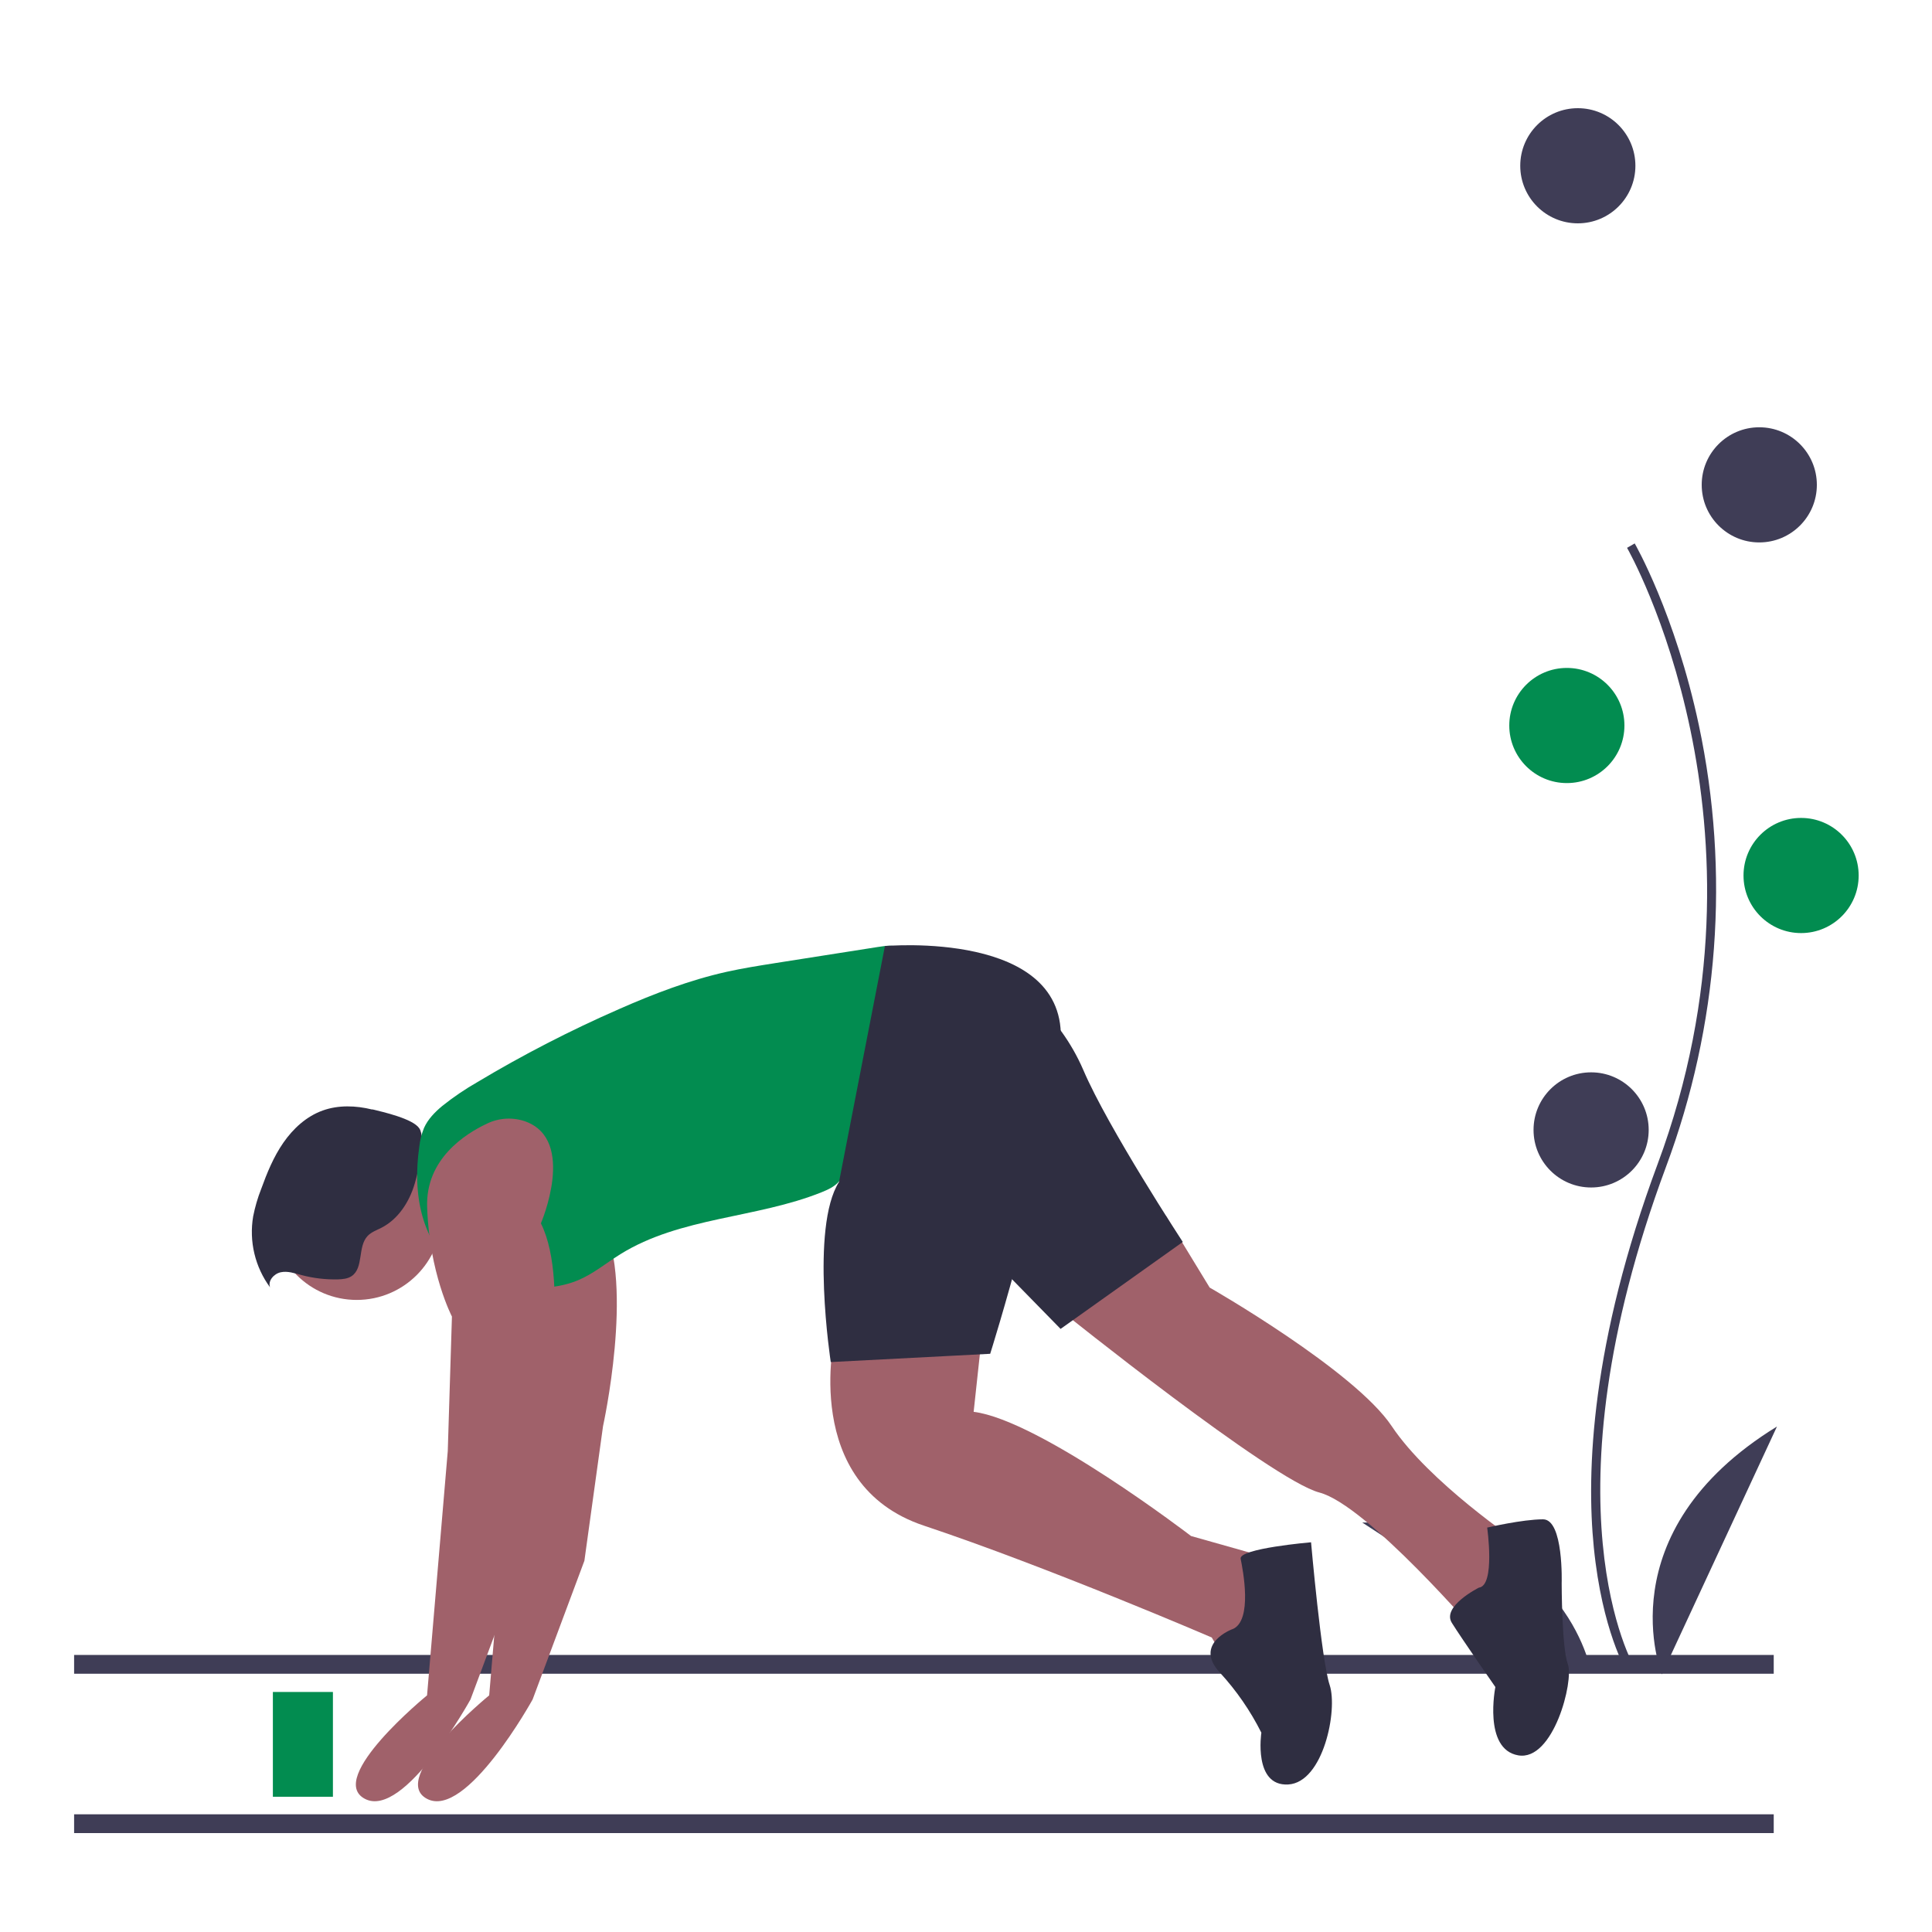
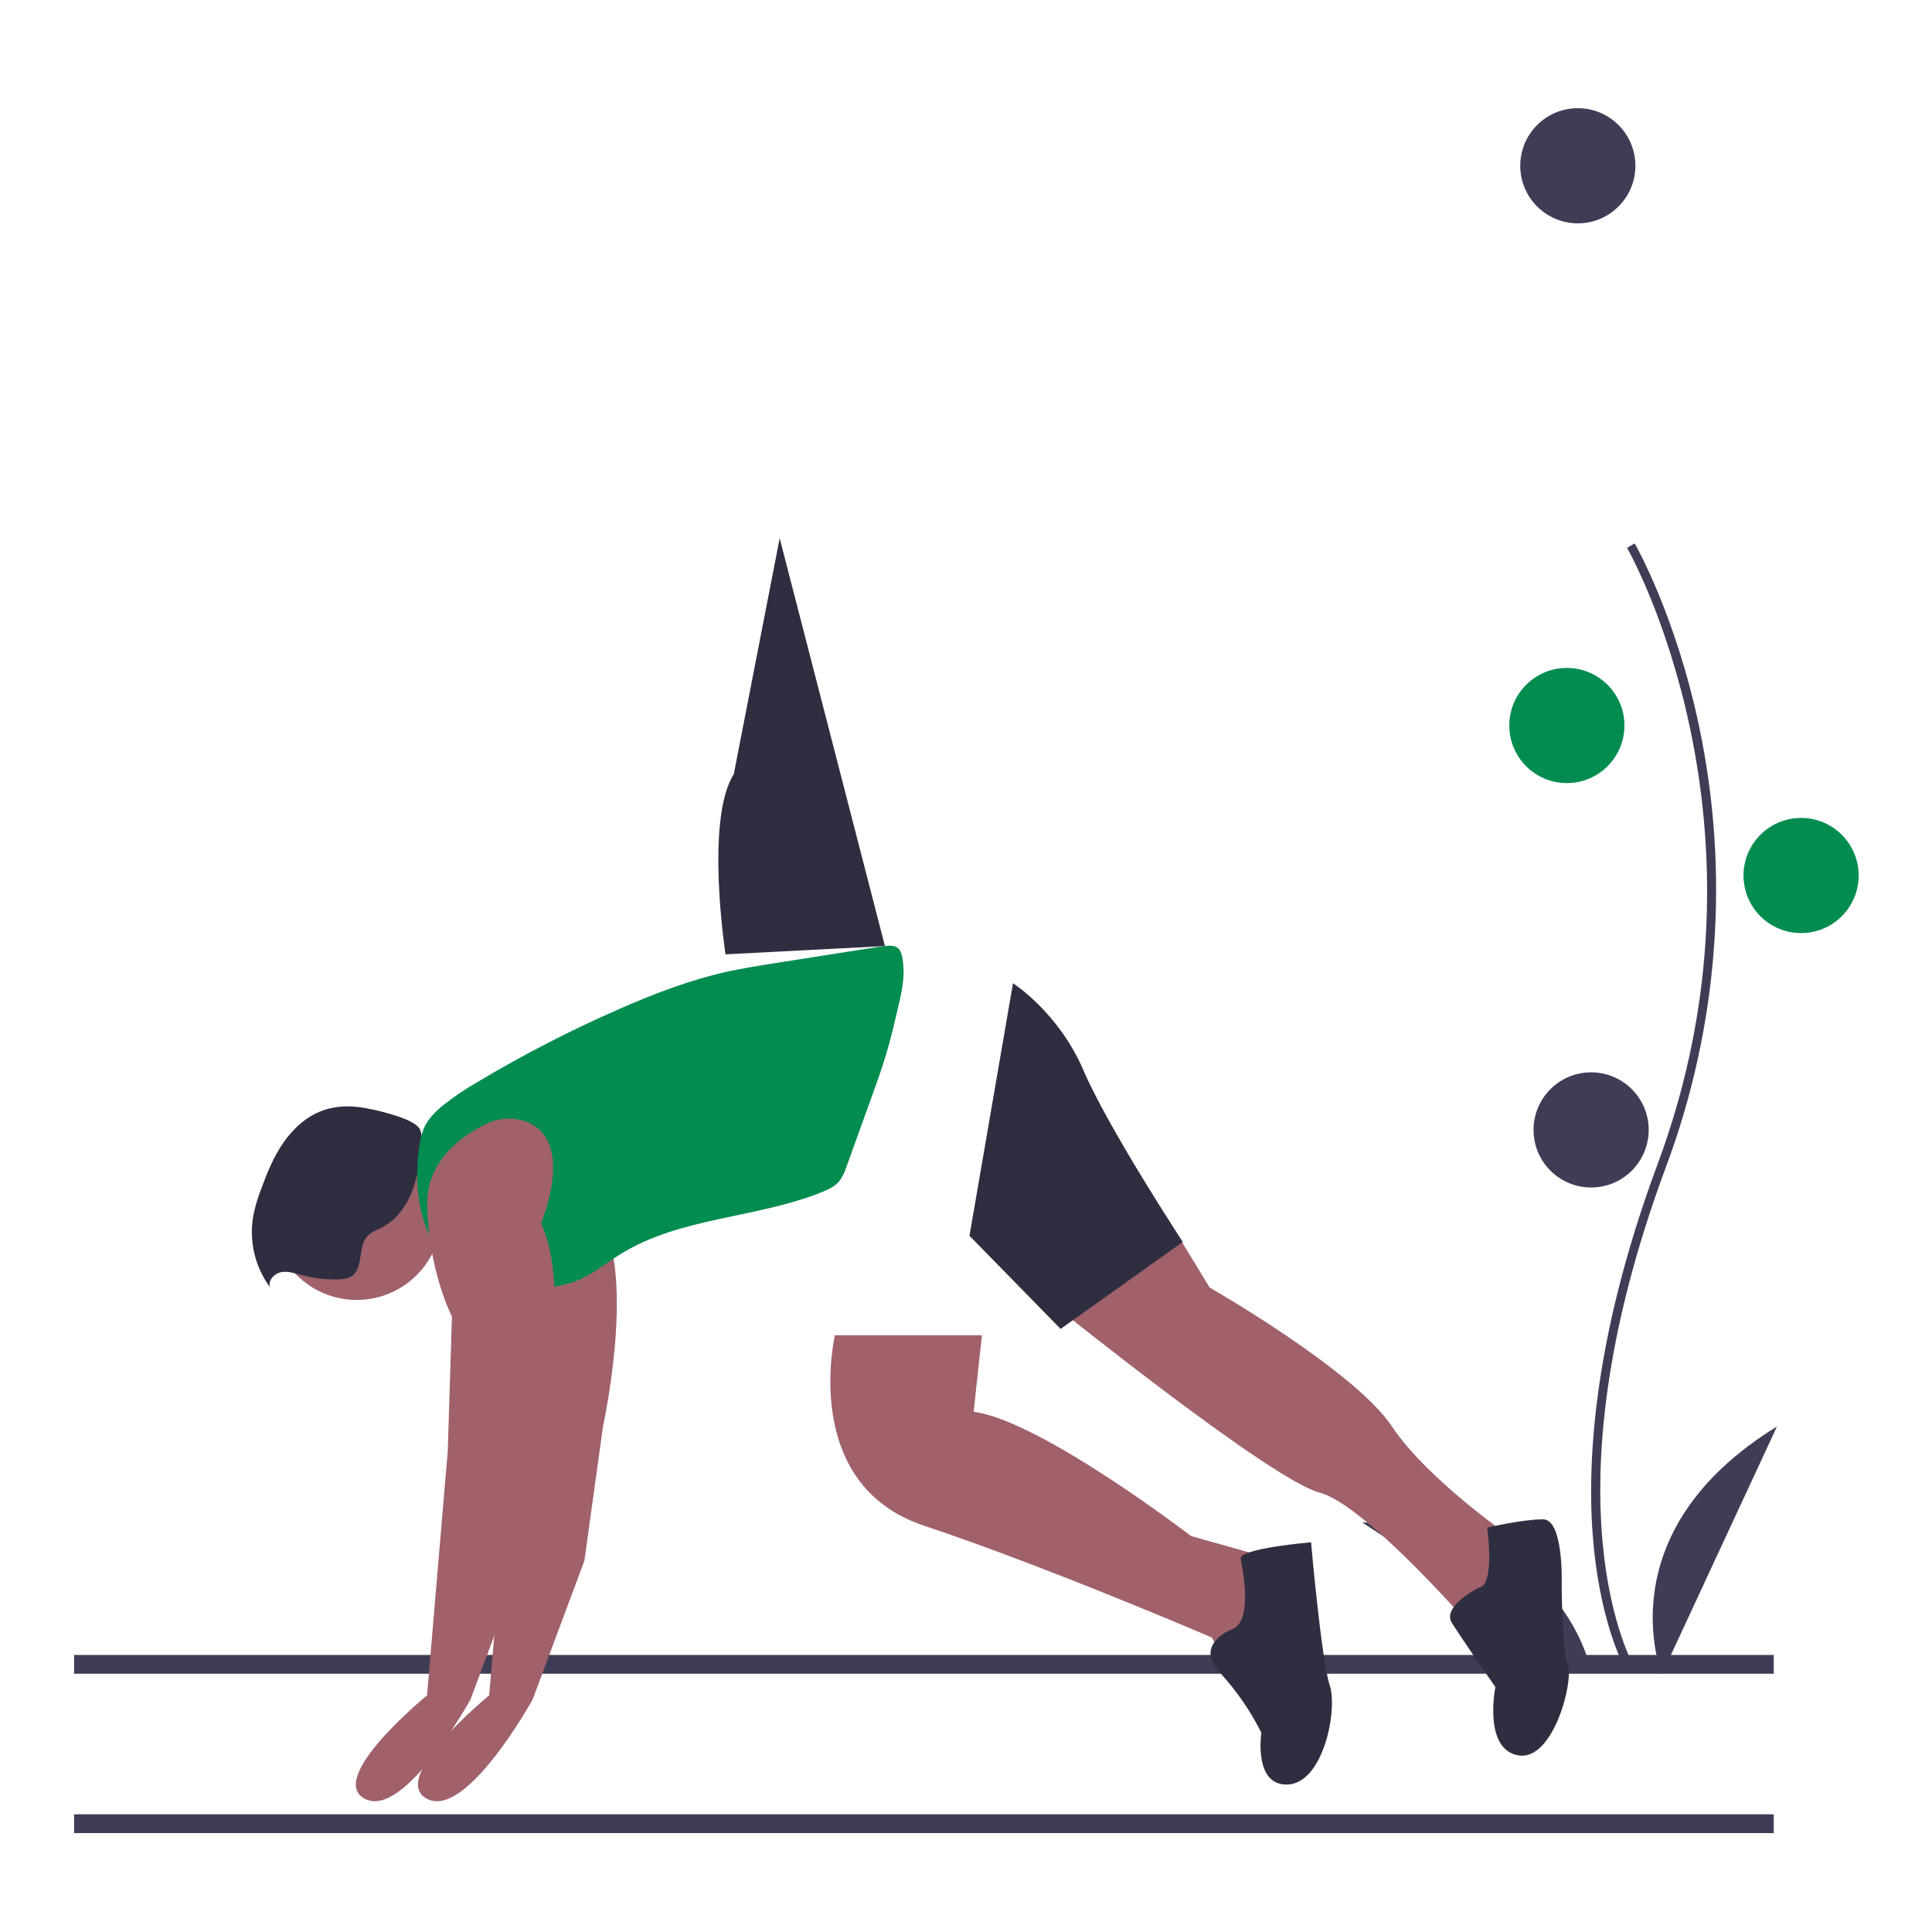
<svg xmlns="http://www.w3.org/2000/svg" id="Layer_1" data-name="Layer 1" width="250" height="250" viewBox="0 0 250 250">
  <defs>
    <style>
      .cls-1 {
        fill: #a0616a;
      }

      .cls-1, .cls-2, .cls-3, .cls-4 {
        stroke-width: 0px;
      }

      .cls-2 {
        fill: #3f3d56;
      }

      .cls-3 {
        fill: #2f2e41;
      }

      .cls-4 {
        fill: #028c50;
      }
    </style>
  </defs>
  <rect class="cls-2" x="9.59" y="214.15" width="219.93" height="2.43" />
  <rect class="cls-2" x="9.59" y="234.77" width="219.93" height="2.43" />
  <path class="cls-2" d="M210.55,216.39c-.13-.21-3.23-5.39-4.31-16.14-.99-9.86-.35-26.48,8.27-49.66,16.33-43.91-3.76-79.35-3.97-79.7l.99-.57c.05.09,5.24,9.12,8.3,23.51,4.05,19.07,2.57,38.9-4.25,57.16-16.3,43.84-4.18,64.59-4.06,64.8l-.98.6Z" />
  <circle class="cls-2" cx="204.17" cy="21.45" r="7.45" />
-   <circle class="cls-2" cx="227.65" cy="62.74" r="7.45" />
  <circle class="cls-4" cx="202.75" cy="93.88" r="7.45" />
  <circle class="cls-4" cx="233.06" cy="113.29" r="7.45" />
  <circle class="cls-2" cx="205.89" cy="146.21" r="7.45" />
  <path class="cls-2" d="M215.05,216.66s-7.45-18.33,14.89-32.07l-14.89,32.07Z" />
  <path class="cls-2" d="M205.89,216.33s-3.39-19.49-29.62-19.32l29.62,19.32Z" />
  <circle class="cls-1" cx="46.16" cy="157.23" r="10.98" />
  <path class="cls-3" d="M48.15,143.57c-2.1-.52-4.36-.6-6.39.13-2.1.75-3.82,2.33-5.09,4.16s-2.12,3.91-2.88,6.01c-.45,1.14-.79,2.32-1.03,3.52-.55,3.24.24,6.56,2.19,9.2-.32-.85.49-1.77,1.38-1.96s1.79.13,2.67.36c1.54.41,3.14.6,4.74.56.61-.02,1.25-.08,1.76-.42,1.59-1.07.75-3.82,2.08-5.21.47-.49,1.15-.73,1.76-1.04,2.2-1.12,3.64-3.37,4.33-5.74.43-1.48,1.49-5.75.59-7.13-.82-1.25-4.69-2.12-6.08-2.46Z" />
  <path class="cls-1" d="M76.05,145.12c-1.64-.58-3.44-.48-5,.28-2.86,1.34-7.93,4.6-7.74,10.76.27,8.57,3.21,14.2,3.21,14.2l-.54,17.41-2.68,31.61s-13.13,10.72-8.04,13.39c5.09,2.68,13.66-12.86,13.66-12.86l6.7-17.95,2.41-17.41s4.02-18.22,0-26.25c0,0,4.64-10.76-1.99-13.18Z" />
  <path class="cls-1" d="M108.04,172.77s-4.55,19.29,11.52,24.65c16.07,5.36,37.24,14.47,37.24,14.47l2.68,4.55,6.16-8.3-1.07-6.43-10.45-2.95s-19.56-15-28.13-16.07l1.07-9.91h-19.02Z" />
  <path class="cls-1" d="M150.85,157.29l5.68,9.32s18.75,10.72,23.57,17.95,16.34,15,16.34,15l-5.09,12.05s-14.47-16.88-20.63-18.48c-6.16-1.61-33.49-23.57-33.49-23.57l13.61-12.26Z" />
  <path class="cls-4" d="M100.29,124.63c-2.09.33-4.18.66-6.25,1.12-4.8,1.07-9.42,2.84-13.92,4.82-6.31,2.76-12.43,5.91-18.34,9.45-1.59.91-3.11,1.94-4.55,3.09-.95.79-1.85,1.7-2.36,2.84-.32.79-.53,1.62-.62,2.47-.42,2.98-.4,6.05.41,8.95s2.44,5.61,4.85,7.41c.64.49,1.35.88,2.1,1.16,1.02.31,2.07.49,3.13.52,3.38.27,6.91.52,10.04-.79,1.99-.83,3.67-2.24,5.5-3.38,7.75-4.82,17.59-4.62,26.05-8.02.82-.33,1.66-.72,2.24-1.39.44-.58.76-1.23.97-1.93,1.07-2.96,2.14-5.93,3.21-8.89.68-1.88,1.36-3.76,1.93-5.67.6-2,1.07-4.04,1.54-6.07.41-1.75.83-3.58.67-5.39-.23-2.67-.85-2.78-3.3-2.39-4.44.7-8.87,1.4-13.31,2.09Z" />
  <path class="cls-1" d="M68.01,145.12c-1.64-.58-3.44-.48-5,.28-2.86,1.34-7.93,4.6-7.74,10.76.27,8.57,3.21,14.2,3.21,14.2l-.54,17.41-2.68,31.61s-13.13,10.72-8.04,13.39,13.66-12.86,13.66-12.86l6.7-17.95,2.41-17.41s4.02-18.22,0-26.25c0,0,4.64-10.76-1.99-13.18Z" />
-   <path class="cls-3" d="M114.51,122.42s23.8-2.15,22.73,12.58-9.11,40.18-9.11,40.18l-20.63,1.07s-2.68-17.41,1.07-23.31l5.94-30.53Z" />
+   <path class="cls-3" d="M114.51,122.42l-20.63,1.07s-2.68-17.41,1.07-23.31l5.94-30.53Z" />
  <path class="cls-3" d="M131.08,127.23s5.89,3.75,9.11,11.25c3.21,7.5,12.86,22.23,12.86,22.23l-15.81,11.25-11.79-12.05,5.63-32.68Z" />
  <path class="cls-3" d="M159.47,210.81s-5.09,1.88-1.61,5.63c2.14,2.33,3.94,4.94,5.36,7.77,0,0-1.07,6.96,3.48,6.7,4.55-.27,6.43-9.64,5.36-12.86s-2.41-18.48-2.41-18.48c0,0-9.38.8-9.11,2.14s1.61,8.04-1.07,9.11Z" />
  <path class="cls-3" d="M191.35,205.45s-4.82,2.41-3.48,4.55,5.63,8.3,5.63,8.3c0,0-1.61,8.04,2.95,8.84s7.23-9.64,6.43-11.79-.8-10.45-.8-10.45c0,0,.27-8.3-2.41-8.3s-7.23,1.07-7.23,1.07c0,0,1.07,7.5-1.07,7.77Z" />
-   <rect class="cls-4" x="35.31" y="218.94" width="7.77" height="13.56" />
</svg>